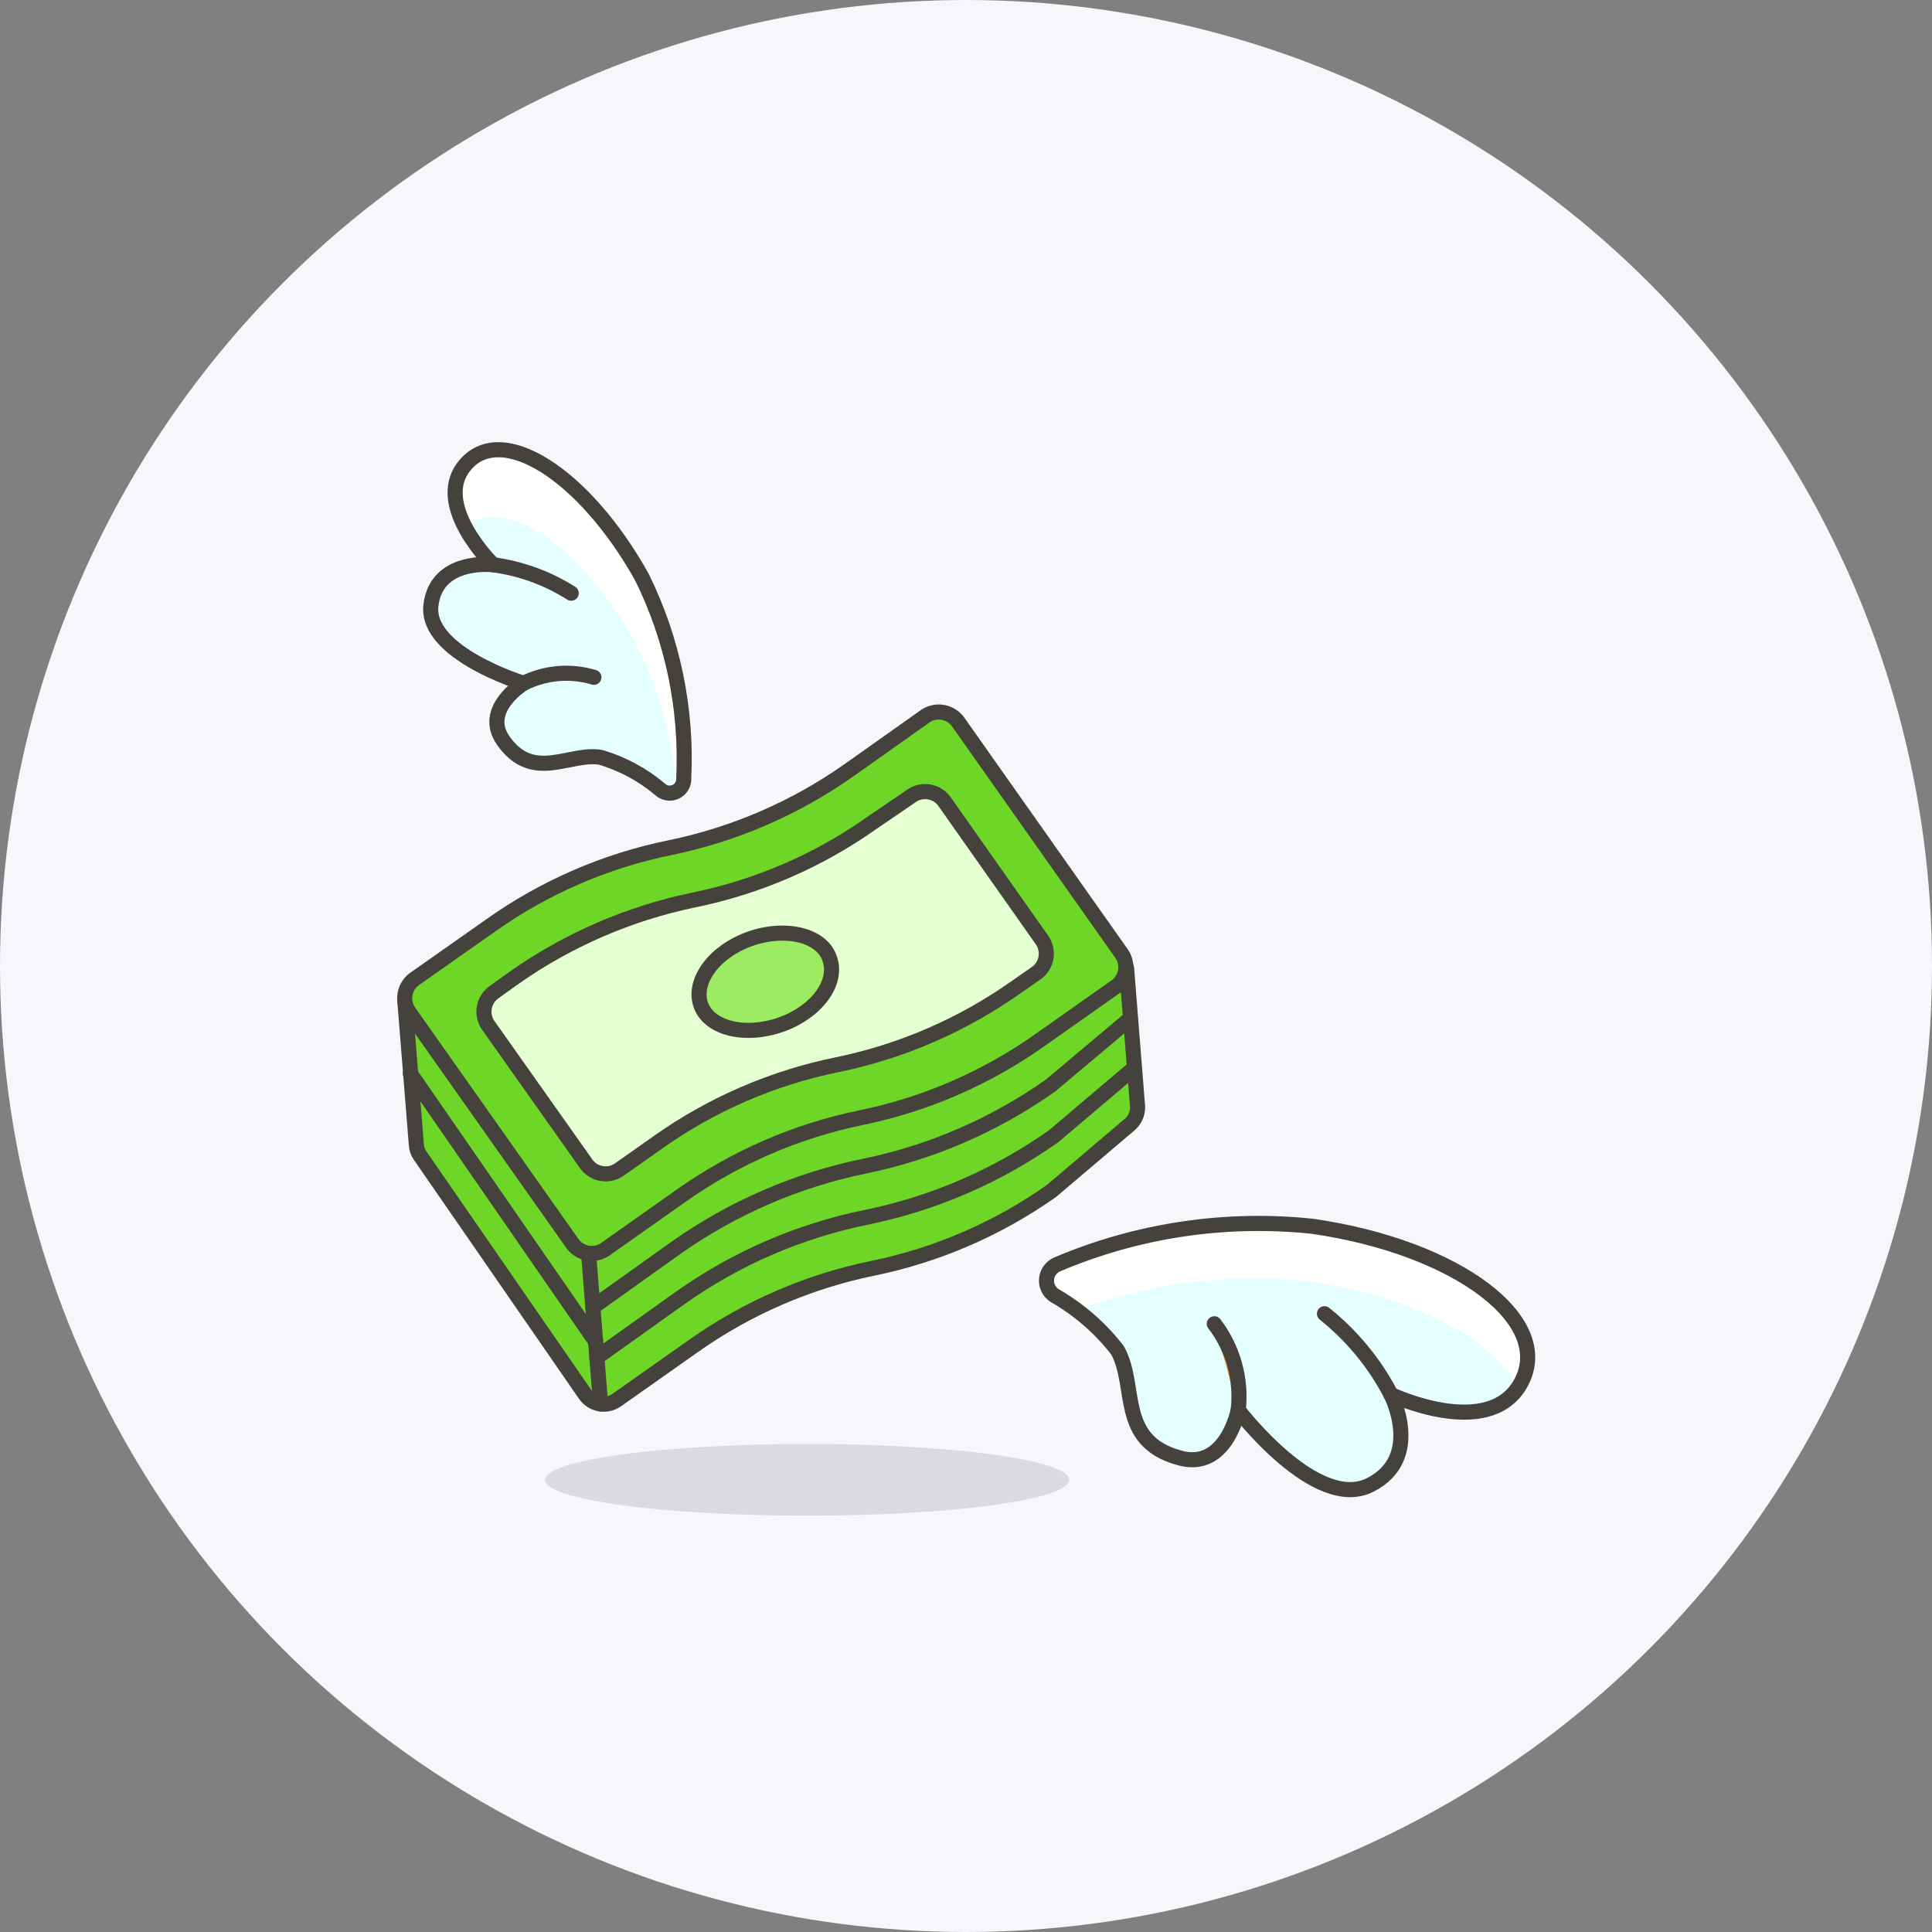
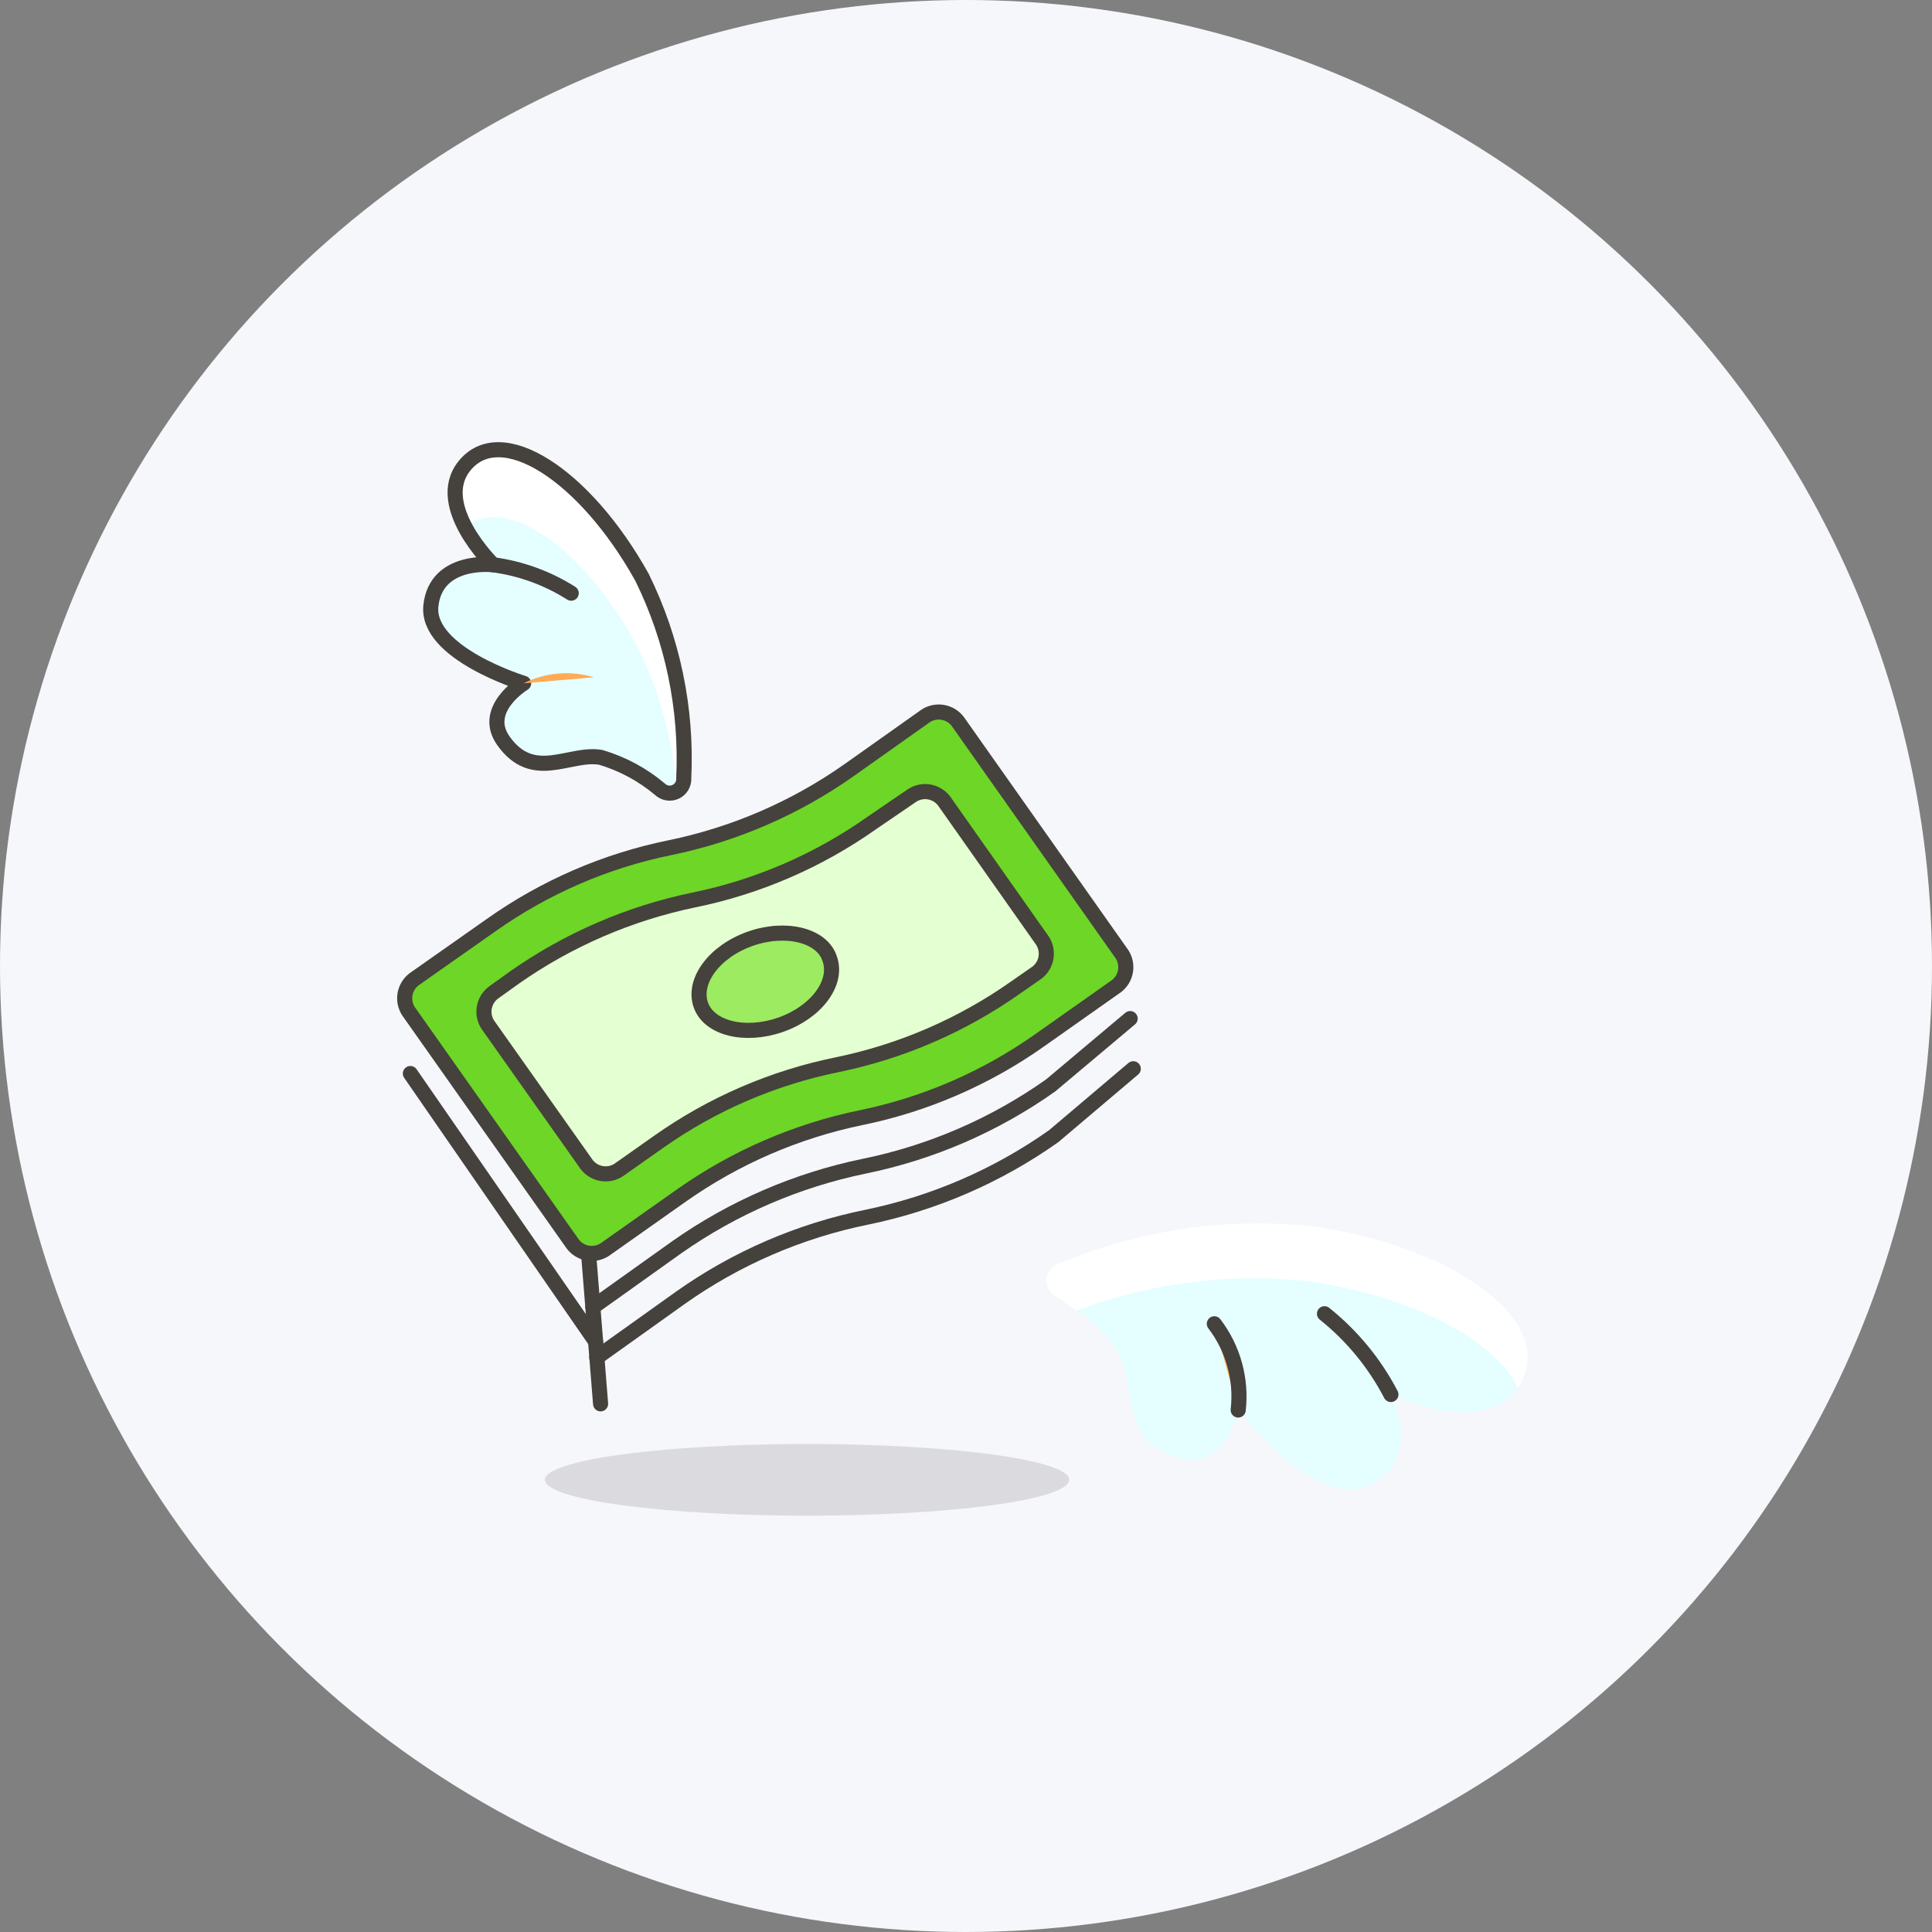
<svg xmlns="http://www.w3.org/2000/svg" width="64" height="64" viewBox="0 0 64 64" fill="none">
  <rect x="0" y="0" width="64" height="64" fill="#808080" stroke="none" />
  <circle cx="32" cy="32" r="32" fill="#F6F7FB" />
-   <path d="M37.399 37.273L34.834 39.45C33.056 40.706 31.037 41.579 28.904 42.015V42.015C26.774 42.452 24.758 43.326 22.982 44.58L20.433 46.377C20.352 46.435 20.26 46.476 20.163 46.498C20.066 46.52 19.965 46.523 19.866 46.505C19.768 46.487 19.675 46.45 19.591 46.395C19.508 46.341 19.436 46.27 19.38 46.187L13.91 38.27C13.838 38.162 13.797 38.036 13.791 37.906L13.411 33.156L37.319 32.071L37.684 36.663C37.687 36.78 37.663 36.896 37.614 37.002C37.565 37.108 37.491 37.2 37.399 37.273V37.273Z" fill="#6DD627" stroke="#45413C" stroke-width="0.5" stroke-linecap="round" stroke-linejoin="round" />
  <path opacity="0.15" d="M18.051 49.021C18.051 49.336 18.966 49.638 20.594 49.861C22.223 50.083 24.432 50.209 26.735 50.209C29.039 50.209 31.248 50.083 32.876 49.861C34.505 49.638 35.42 49.336 35.42 49.021C35.42 48.706 34.505 48.404 32.876 48.181C31.248 47.959 29.039 47.834 26.735 47.834C24.432 47.834 22.223 47.959 20.594 48.181C18.966 48.404 18.051 48.706 18.051 49.021V49.021Z" fill="#45413C" />
  <path d="M34.937 42.917C34.846 42.86 34.773 42.778 34.726 42.681C34.678 42.585 34.659 42.477 34.669 42.37C34.678 42.263 34.717 42.16 34.782 42.074C34.846 41.988 34.932 41.921 35.032 41.88C37.693 40.752 40.597 40.319 43.471 40.622C48.269 41.31 51.602 43.788 50.335 45.894C49.234 47.691 46.076 46.195 46.076 46.195C46.076 46.195 47.168 48.301 45.379 49.195C43.59 50.09 41.017 46.709 41.017 46.709C41.017 46.709 40.621 48.736 39.069 48.293C37.003 47.731 37.684 45.918 37.019 44.73C36.451 43.995 35.743 43.379 34.937 42.917V42.917Z" fill="#E5FEFF" />
  <path d="M34.937 42.917C35.159 43.068 35.412 43.234 35.657 43.416C38.108 42.492 40.741 42.159 43.344 42.442C46.836 42.949 49.551 44.414 50.279 45.973C50.3 45.948 50.318 45.922 50.335 45.894C51.602 43.812 48.269 41.31 43.471 40.622C40.597 40.319 37.693 40.752 35.032 41.88C34.932 41.921 34.846 41.988 34.782 42.074C34.717 42.16 34.678 42.263 34.669 42.37C34.659 42.477 34.678 42.585 34.726 42.681C34.773 42.778 34.846 42.86 34.937 42.917V42.917Z" fill="white" />
-   <path d="M34.937 42.917C34.846 42.86 34.773 42.778 34.726 42.681C34.678 42.585 34.659 42.477 34.669 42.37C34.678 42.263 34.717 42.16 34.782 42.074C34.846 41.988 34.932 41.921 35.032 41.88C37.693 40.752 40.597 40.319 43.471 40.622C48.269 41.31 51.602 43.788 50.335 45.894C49.234 47.691 46.076 46.195 46.076 46.195C46.076 46.195 47.168 48.301 45.379 49.195C43.59 50.09 41.017 46.709 41.017 46.709C41.017 46.709 40.621 48.736 39.069 48.293C37.003 47.731 37.684 45.918 37.019 44.73C36.451 43.995 35.743 43.379 34.937 42.917V42.917Z" stroke="#45413C" stroke-width="0.5" stroke-linecap="round" stroke-linejoin="round" />
  <path d="M46.076 46.195C45.537 45.159 44.787 44.248 43.875 43.519Z" fill="#FFAA54" />
  <path d="M46.076 46.195C45.537 45.159 44.787 44.248 43.875 43.519" stroke="#45413C" stroke-width="0.5" stroke-linecap="round" stroke-linejoin="round" />
  <path d="M41.017 46.709C41.134 45.69 40.85 44.666 40.226 43.852Z" fill="#FFAA54" />
  <path d="M41.017 46.709C41.134 45.69 40.85 44.666 40.226 43.852" stroke="#45413C" stroke-width="0.5" stroke-linecap="round" stroke-linejoin="round" />
  <path d="M21.858 26.142C21.926 26.207 22.012 26.251 22.105 26.267C22.198 26.283 22.294 26.271 22.379 26.231C22.465 26.192 22.537 26.127 22.585 26.046C22.633 25.965 22.656 25.872 22.65 25.778C22.76 23.477 22.284 21.186 21.265 19.12C19.373 15.723 16.578 13.918 15.375 15.446C14.338 16.761 16.333 18.708 16.333 18.708C16.333 18.708 14.448 18.479 14.274 20.062C14.1 21.645 17.346 22.635 17.346 22.635C17.346 22.635 15.937 23.49 16.673 24.535C17.663 25.936 18.866 24.907 19.903 25.089C20.62 25.302 21.286 25.66 21.858 26.142V26.142Z" fill="#E5FEFF" />
  <path d="M21.067 21.344C21.834 22.835 22.287 24.468 22.397 26.142C22.46 26.104 22.513 26.051 22.551 25.987C22.588 25.924 22.609 25.852 22.611 25.778C22.721 23.477 22.244 21.186 21.225 19.12C19.373 15.723 16.578 13.918 15.375 15.446C15.172 15.745 15.063 16.098 15.063 16.46C15.063 16.821 15.172 17.174 15.375 17.473C16.705 16.333 19.333 18.122 21.067 21.344Z" fill="white" />
  <path d="M21.858 26.142C21.926 26.207 22.012 26.251 22.105 26.267C22.198 26.283 22.294 26.271 22.379 26.231C22.465 26.192 22.537 26.127 22.585 26.046C22.633 25.965 22.656 25.872 22.65 25.778C22.76 23.477 22.284 21.186 21.265 19.12C19.373 15.723 16.578 13.918 15.375 15.446C14.338 16.761 16.333 18.708 16.333 18.708C16.333 18.708 14.448 18.479 14.274 20.062C14.1 21.645 17.346 22.635 17.346 22.635C17.346 22.635 15.937 23.49 16.673 24.535C17.663 25.936 18.866 24.907 19.903 25.089C20.62 25.302 21.286 25.66 21.858 26.142V26.142Z" stroke="#45413C" stroke-width="0.5" stroke-linecap="round" stroke-linejoin="round" />
  <path d="M16.333 18.708C17.254 18.831 18.137 19.153 18.922 19.65Z" fill="#FFAA54" />
  <path d="M16.333 18.708C17.254 18.831 18.137 19.153 18.922 19.65" stroke="#45413C" stroke-width="0.5" stroke-linecap="round" stroke-linejoin="round" />
  <path d="M17.346 22.635C18.068 22.274 18.901 22.204 19.673 22.437Z" fill="#FFAA54" />
-   <path d="M17.346 22.635C18.068 22.274 18.901 22.204 19.673 22.437" stroke="#45413C" stroke-width="0.5" stroke-linecap="round" stroke-linejoin="round" />
  <path d="M22.191 28.081C20.06 28.515 18.044 29.389 16.269 30.646L13.712 32.444C13.556 32.565 13.451 32.74 13.417 32.935C13.383 33.129 13.424 33.33 13.53 33.496L18.977 41.215C19.098 41.371 19.273 41.477 19.468 41.511C19.663 41.544 19.863 41.504 20.03 41.397L22.587 39.592C24.365 38.341 26.38 37.468 28.509 37.027C30.641 36.592 32.66 35.718 34.438 34.462L36.987 32.665C37.144 32.544 37.249 32.369 37.283 32.174C37.316 31.979 37.276 31.779 37.169 31.612L31.723 23.893C31.602 23.737 31.427 23.632 31.232 23.598C31.037 23.564 30.836 23.605 30.67 23.711L28.121 25.516C26.341 26.77 24.323 27.643 22.191 28.081V28.081Z" fill="#6DD627" stroke="#45413C" stroke-width="0.5" stroke-linecap="round" stroke-linejoin="round" />
  <path d="M16.167 33.956L19.436 38.579C19.557 38.735 19.733 38.841 19.927 38.874C20.122 38.908 20.323 38.868 20.489 38.761L21.803 37.835C23.58 36.577 25.6 35.704 27.733 35.27V35.27C29.863 34.832 31.879 33.959 33.654 32.705L34.359 32.214C34.514 32.092 34.618 31.916 34.65 31.721C34.682 31.526 34.641 31.327 34.533 31.161L31.272 26.53C31.151 26.373 30.975 26.268 30.78 26.234C30.586 26.201 30.385 26.241 30.219 26.348L28.897 27.25C27.122 28.507 25.106 29.381 22.975 29.815V29.815C20.844 30.258 18.827 31.13 17.045 32.38L16.349 32.879C16.186 33.001 16.076 33.18 16.042 33.381C16.008 33.581 16.053 33.787 16.167 33.956Z" fill="#E4FFD1" stroke="#45413C" stroke-width="0.5" stroke-linecap="round" stroke-linejoin="round" />
  <path d="M27.488 31.77C27.765 32.562 27.036 33.536 25.857 33.947C24.677 34.359 23.482 34.066 23.213 33.282C22.943 32.499 23.664 31.517 24.851 31.098C26.039 30.678 27.25 30.987 27.488 31.77Z" fill="#9CEB60" stroke="#45413C" stroke-width="0.5" stroke-linecap="round" stroke-linejoin="round" />
  <path d="M19.499 41.548L19.895 46.504" stroke="#45413C" stroke-width="0.5" stroke-linecap="round" stroke-linejoin="round" />
  <path d="M37.541 35.404L34.905 37.637C33.049 38.95 30.941 39.863 28.714 40.321V40.321C26.489 40.772 24.383 41.683 22.532 42.996L19.769 44.968" stroke="#45413C" stroke-width="0.5" stroke-linecap="round" stroke-linejoin="round" />
  <path d="M37.438 33.742L34.802 35.958C32.948 37.269 30.843 38.18 28.619 38.634V38.634C26.394 39.094 24.287 40.005 22.428 41.31L19.642 43.297" stroke="#45413C" stroke-width="0.5" stroke-linecap="round" stroke-linejoin="round" />
  <path d="M19.729 44.437L13.594 35.562Z" fill="#FFAA54" />
  <path d="M19.729 44.437L13.594 35.562" stroke="#45413C" stroke-width="0.5" stroke-linecap="round" stroke-linejoin="round" />
</svg>